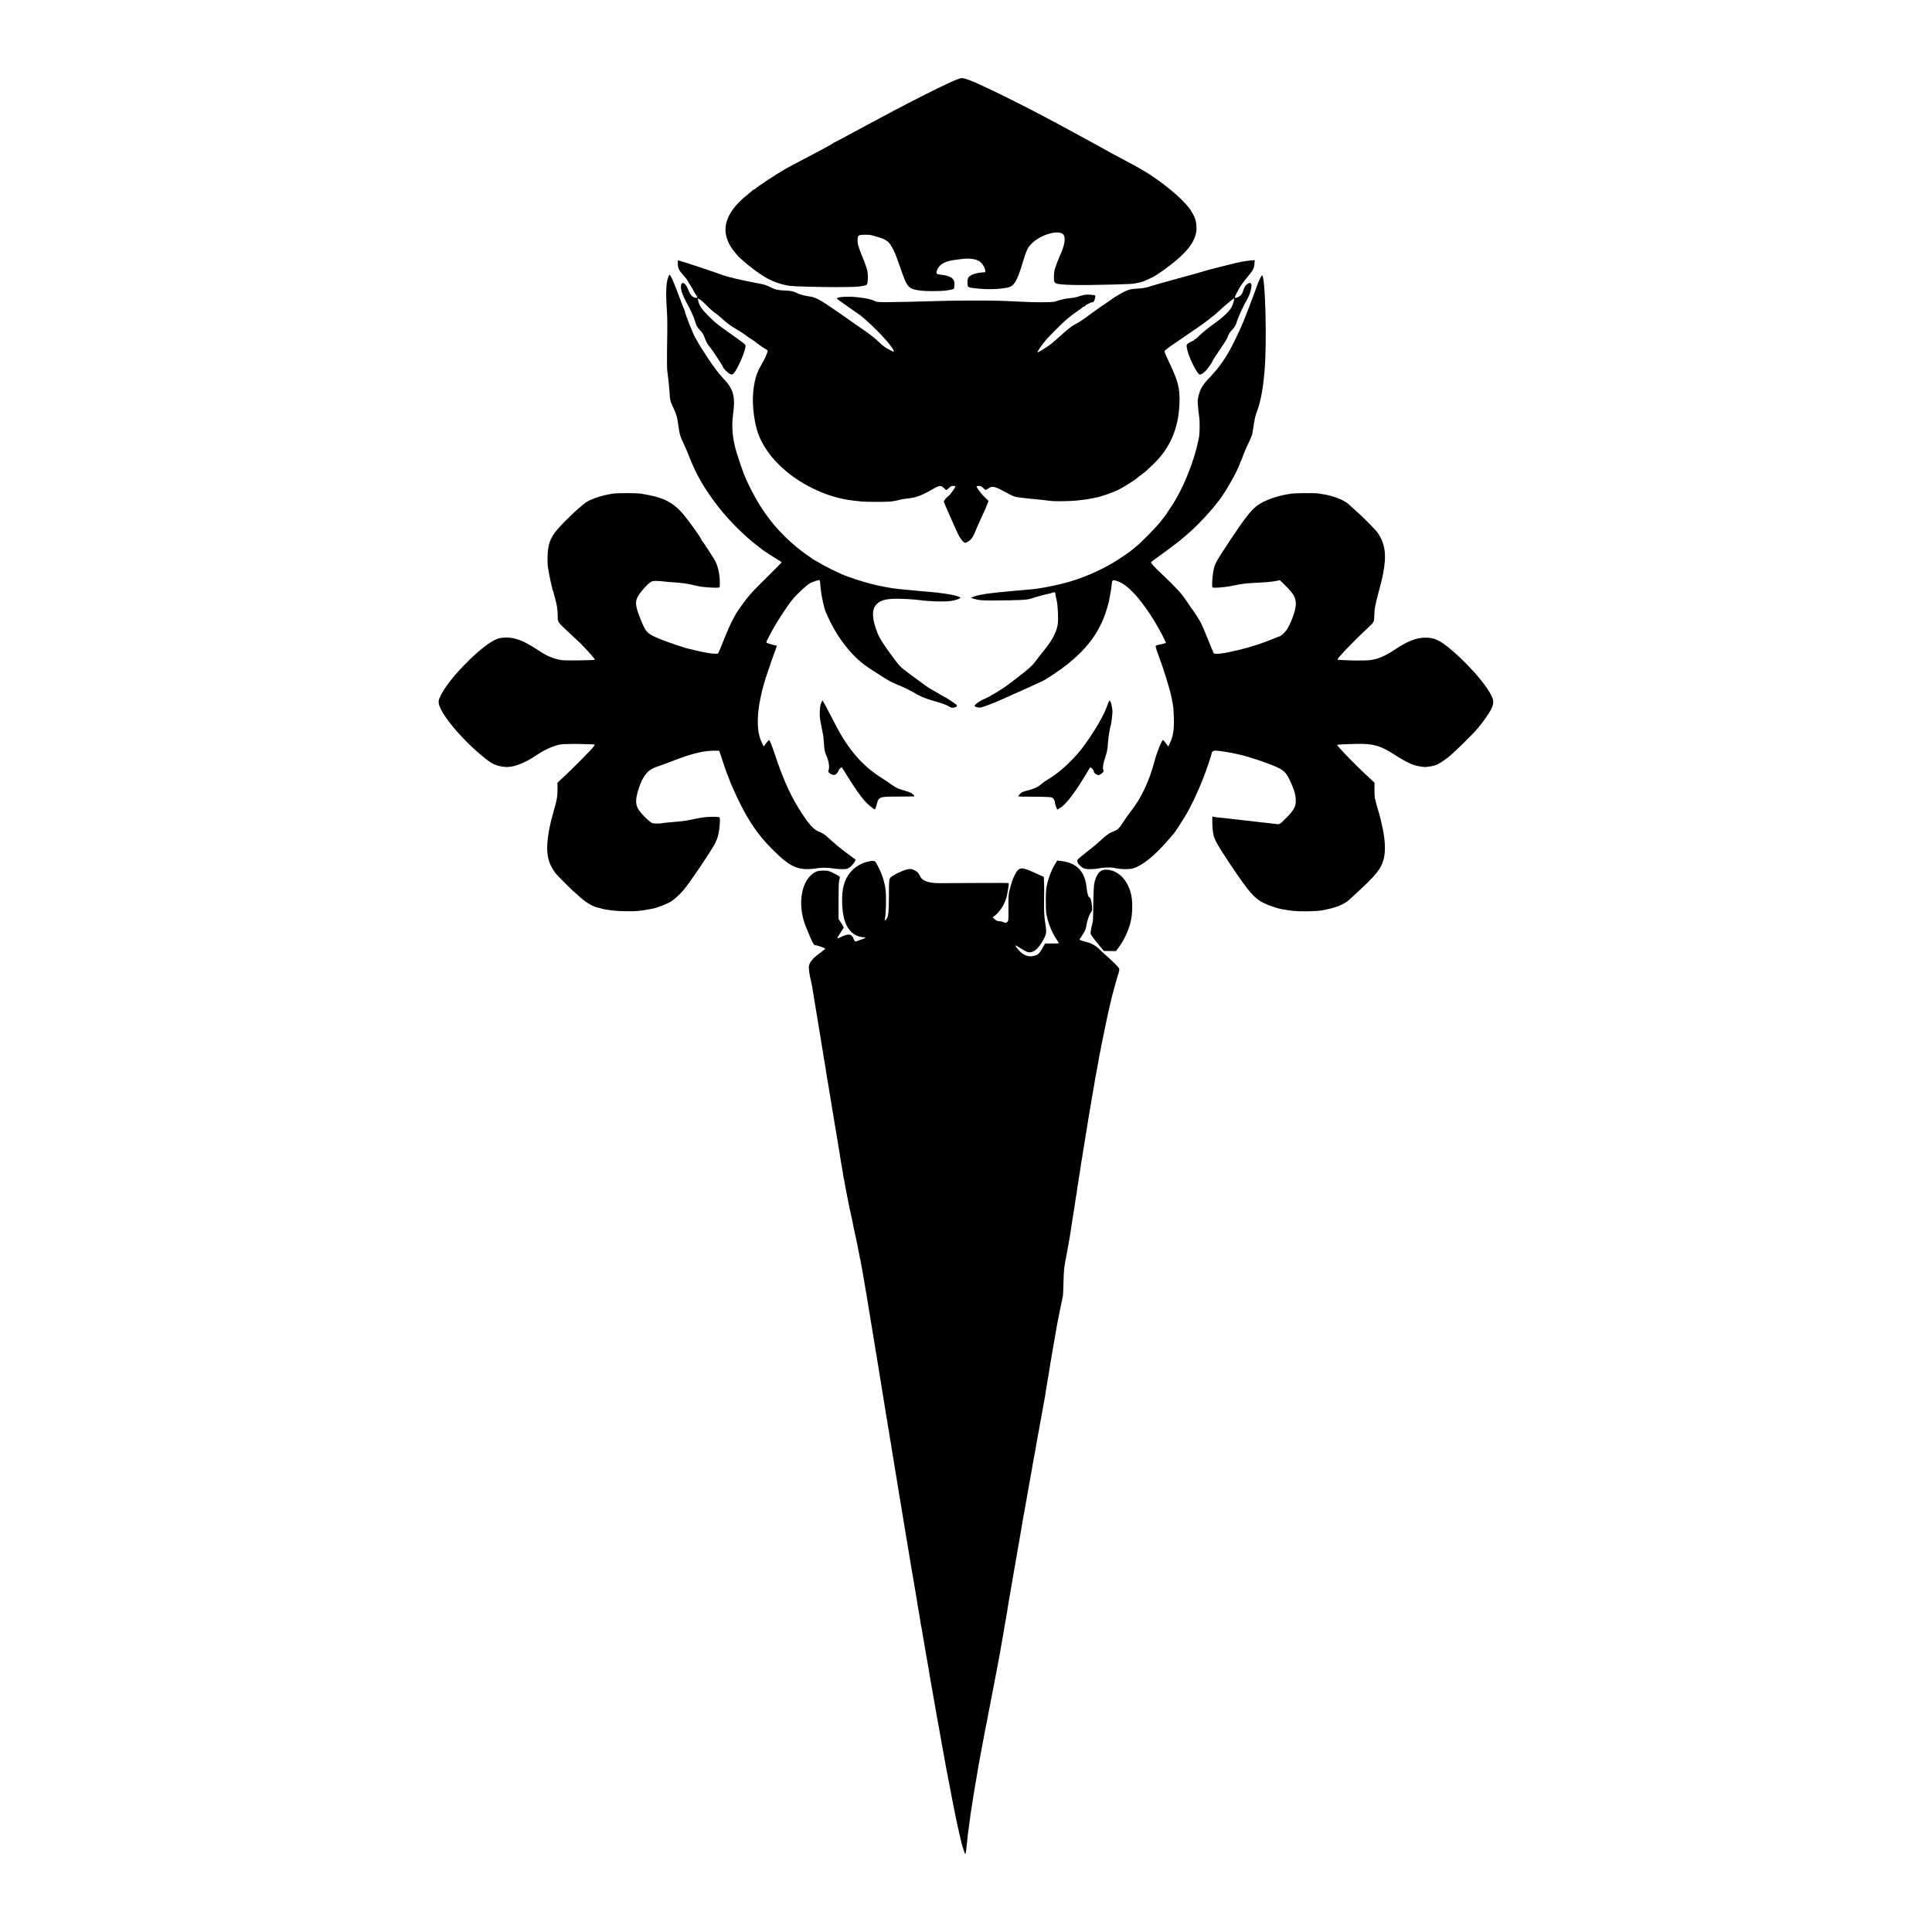
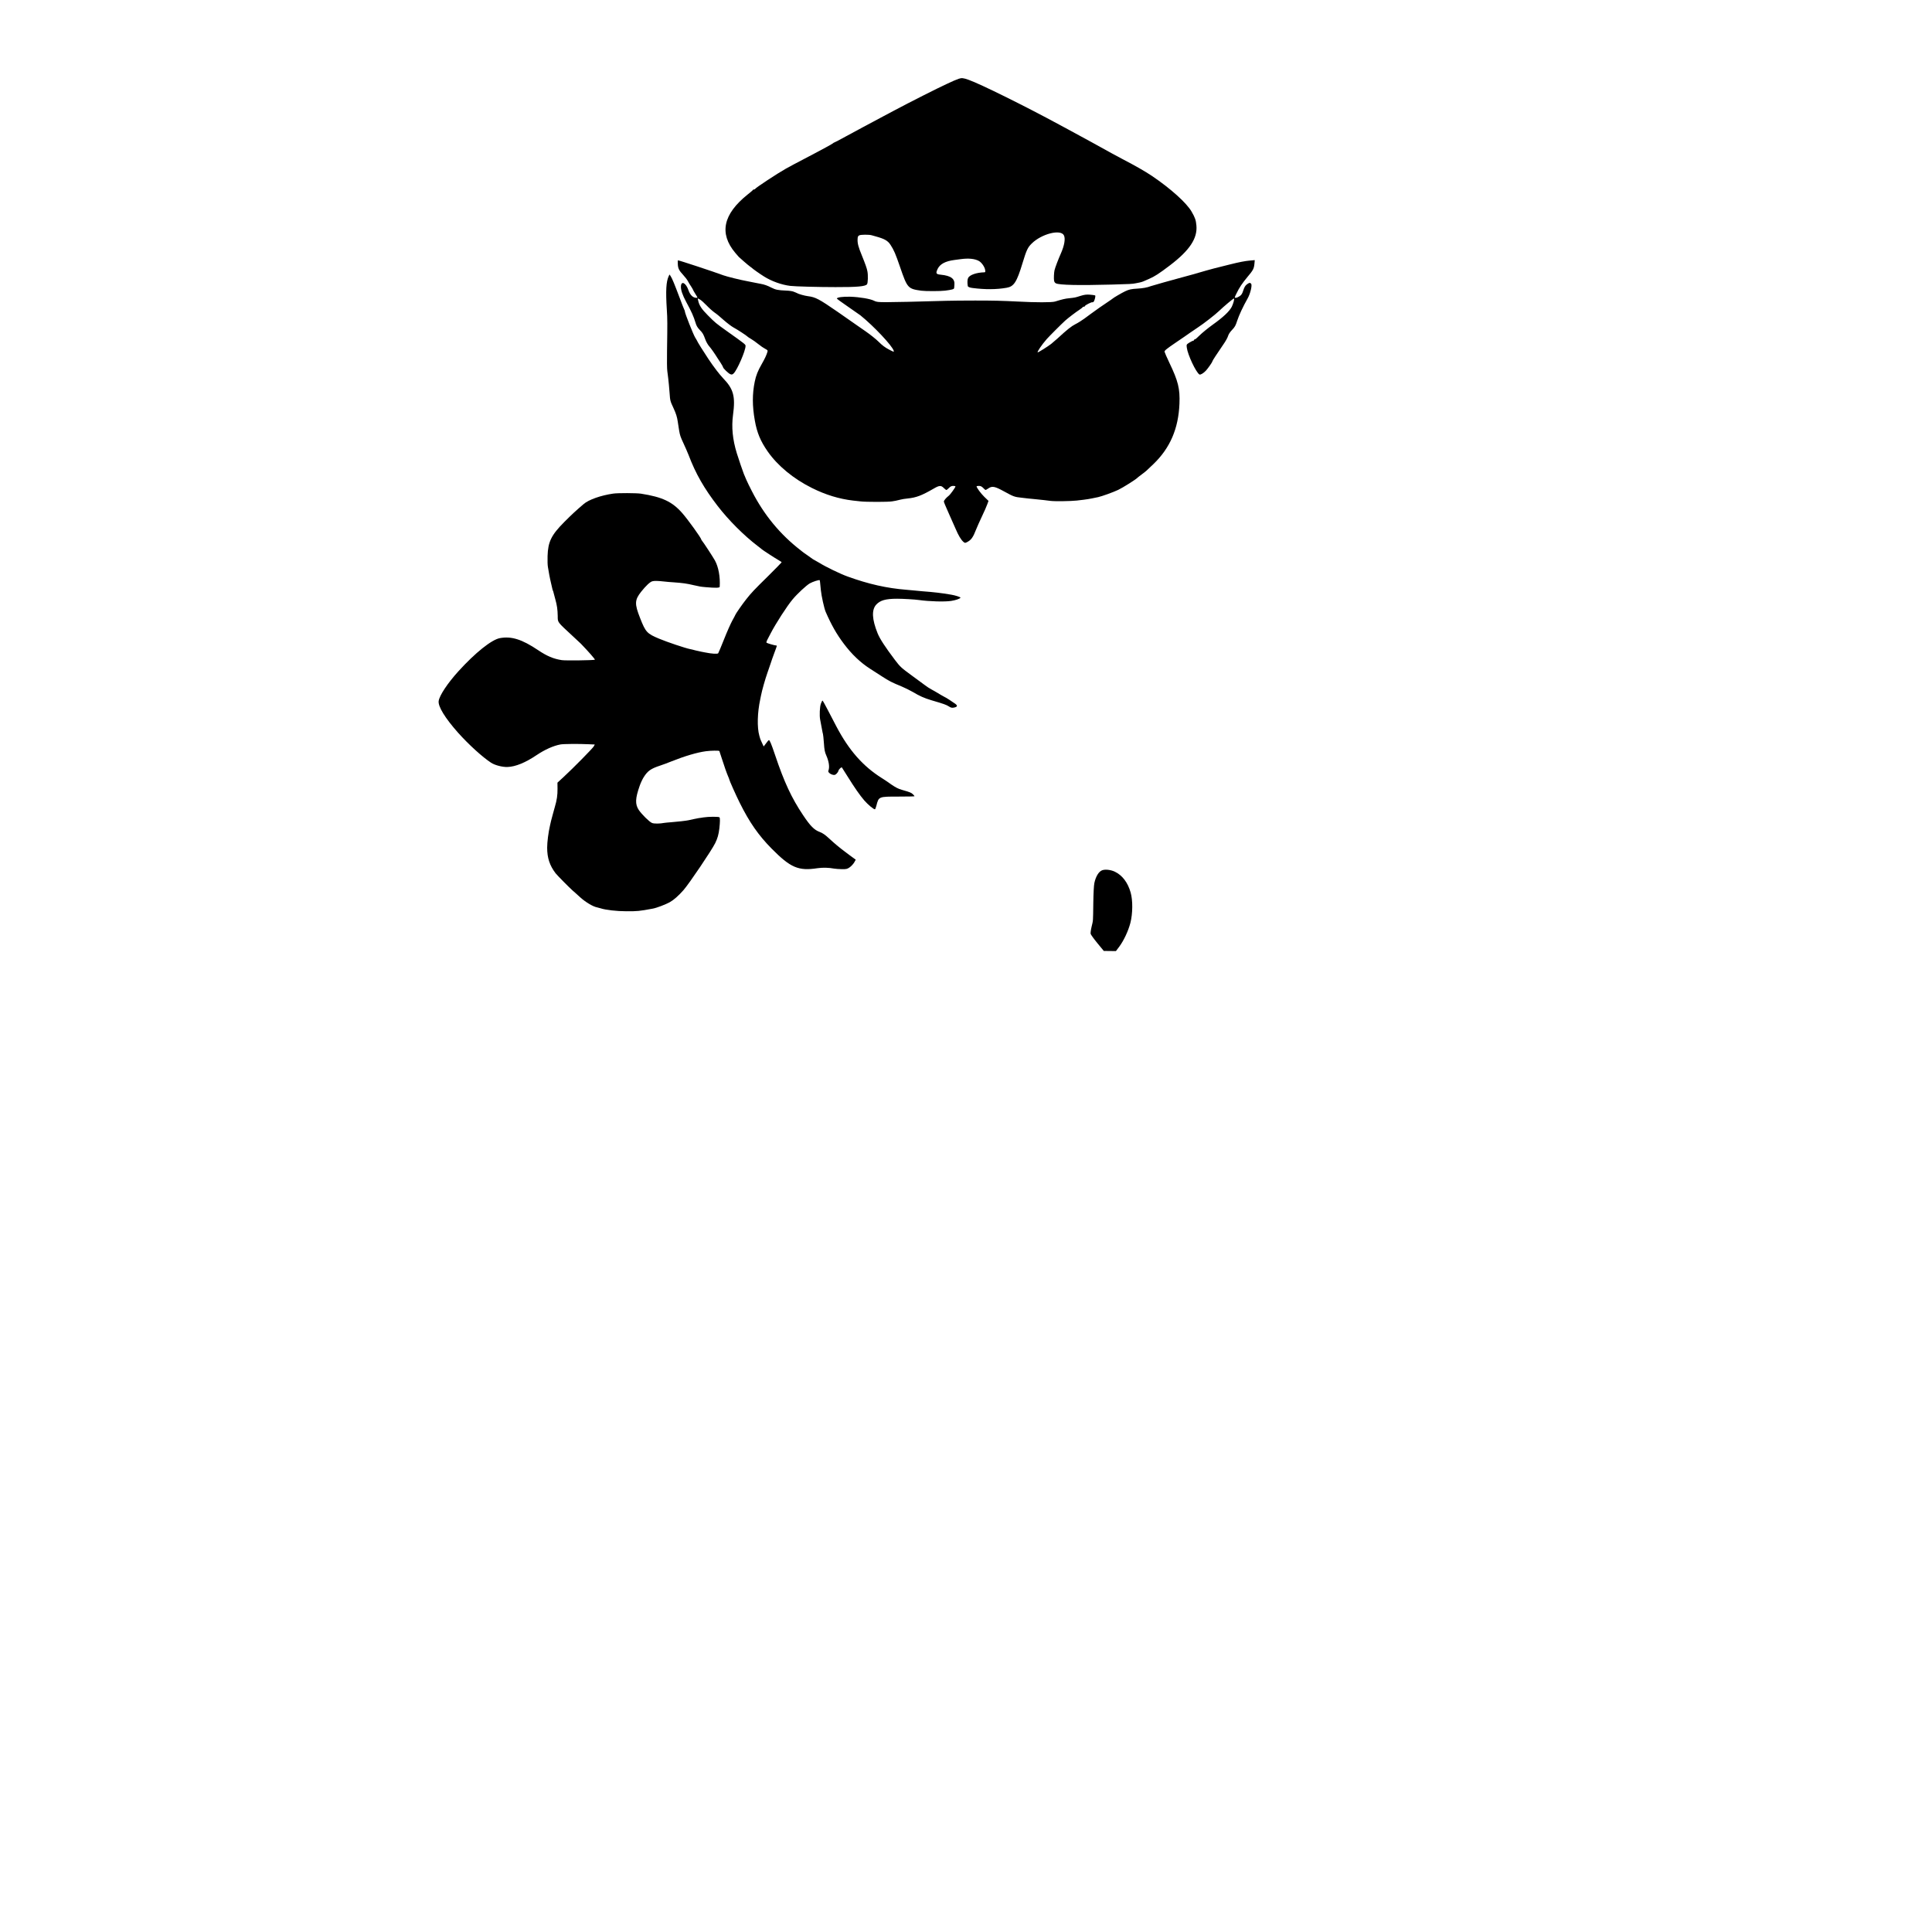
<svg xmlns="http://www.w3.org/2000/svg" version="1.0" width="2835pt" height="2835pt" viewBox="0 0 2835 2835" preserveAspectRatio="xMidYMid meet">
  <g transform="translate(0,2835) scale(0.1,-0.1)" fill="#000000" stroke="none">
    <path d="M14065 27193 c-22 -8 -53 -20 -70 -28 -16 -7 -64 -29 -105 -48 -133 -61 -550 -272 -756 -382 -38 -21 -112 -60 -164 -87 -52 -28 -122 -65 -155 -83 -33 -18 -100 -54 -150 -80 -49 -26 -163 -88 -252 -136 -89 -49 -165 -89 -169 -89 -4 0 -15 -6 -23 -14 -9 -7 -54 -33 -101 -58 -47 -25 -105 -56 -130 -70 -25 -14 -117 -62 -205 -108 -88 -45 -205 -108 -260 -139 -111 -62 -438 -277 -443 -292 -2 -5 -10 -9 -17 -9 -7 0 -15 -3 -17 -7 -1 -5 -36 -35 -77 -67 -361 -289 -421 -571 -182 -856 25 -30 48 -57 52 -60 3 -3 36 -32 73 -65 37 -32 77 -66 89 -74 12 -8 24 -17 27 -20 12 -14 120 -90 181 -128 113 -71 257 -122 384 -138 70 -9 422 -18 665 -18 319 -1 437 10 462 41 14 16 18 133 6 192 -7 41 -32 110 -81 231 -50 121 -65 176 -63 234 1 42 5 51 26 62 22 11 140 12 180 1 8 -3 35 -10 60 -17 131 -36 178 -63 218 -125 50 -77 73 -131 138 -320 109 -317 116 -324 314 -352 60 -8 283 -8 349 1 100 13 131 21 132 38 0 7 2 27 4 46 9 90 -50 135 -200 150 -71 7 -77 19 -45 87 35 70 113 112 245 129 28 4 68 9 90 12 118 16 209 7 270 -27 39 -22 84 -86 91 -131 5 -29 3 -35 -13 -35 -114 -3 -215 -38 -237 -83 -11 -22 -13 -71 -5 -118 2 -13 28 -24 69 -29 186 -24 351 -23 500 3 108 18 150 82 235 364 58 191 76 228 134 285 143 142 423 214 472 122 26 -48 8 -150 -44 -268 -36 -80 -84 -206 -93 -245 -8 -34 -12 -119 -7 -151 3 -21 13 -35 28 -42 54 -25 333 -31 815 -18 269 7 309 9 360 20 14 3 39 8 55 11 17 4 39 10 50 15 11 5 49 21 85 37 80 34 150 79 310 201 286 218 403 394 386 582 -7 80 -20 117 -71 205 -73 127 -306 337 -581 523 -99 67 -256 156 -441 252 -54 28 -116 61 -138 74 -91 51 -531 293 -650 356 -44 23 -102 55 -130 70 -490 266 -1164 600 -1330 658 -81 29 -103 31 -150 15z" />
    <path d="M9946 24476 c3 -66 18 -95 81 -163 26 -28 57 -68 68 -90 11 -21 32 -57 48 -79 15 -23 27 -45 27 -48 0 -3 16 -30 35 -61 35 -55 36 -55 12 -55 -48 0 -90 41 -114 110 -37 108 -105 145 -111 61 -4 -53 22 -129 78 -233 77 -141 109 -213 136 -303 12 -43 29 -72 59 -103 47 -48 55 -62 86 -146 12 -32 36 -75 54 -95 28 -31 85 -113 120 -170 6 -9 27 -42 48 -73 20 -31 37 -61 37 -66 0 -16 79 -92 107 -103 21 -8 30 -6 48 11 52 49 175 332 175 403 0 23 2 22 -275 219 -161 115 -170 122 -280 233 -88 88 -125 143 -140 213 l-7 34 33 -17 c18 -10 62 -49 98 -87 36 -38 89 -85 116 -104 28 -18 89 -69 136 -112 48 -42 111 -90 140 -106 55 -29 200 -124 209 -136 3 -4 25 -19 50 -33 25 -14 73 -49 107 -76 34 -28 80 -59 102 -70 36 -19 39 -23 31 -48 -14 -46 -36 -94 -84 -178 -55 -95 -83 -166 -101 -255 -37 -180 -37 -357 1 -570 31 -178 83 -303 189 -455 145 -208 379 -402 650 -536 200 -100 398 -160 600 -184 28 -3 77 -9 110 -12 80 -10 408 -10 465 0 47 7 60 10 125 26 22 6 67 13 100 16 130 13 209 43 387 146 80 47 107 49 146 9 17 -16 34 -30 39 -30 5 0 22 14 38 30 21 22 38 30 62 30 18 0 33 -3 33 -8 0 -14 -74 -117 -98 -136 -40 -31 -72 -70 -72 -86 0 -8 30 -80 66 -160 36 -80 84 -187 106 -239 41 -97 80 -163 117 -194 20 -16 24 -16 51 -2 62 32 88 69 135 190 13 33 50 116 83 186 33 69 68 148 78 177 l19 52 -62 60 c-51 50 -113 134 -113 154 0 3 15 6 34 6 25 0 42 -8 63 -30 15 -16 31 -30 35 -30 4 0 24 12 45 26 52 35 92 27 223 -45 146 -80 154 -83 265 -95 33 -4 76 -9 95 -11 19 -2 61 -6 93 -9 117 -12 174 -18 232 -26 63 -8 292 -5 385 5 77 8 141 17 165 21 11 2 36 7 55 10 35 7 51 10 93 19 58 13 220 71 296 107 71 34 264 156 281 177 3 3 31 26 64 50 64 48 60 44 171 151 245 236 367 520 382 885 9 222 -19 333 -148 602 -37 78 -69 151 -71 162 -2 16 31 43 162 132 91 61 183 125 205 141 22 16 78 54 125 85 77 50 254 187 306 238 71 68 210 185 220 185 12 0 -8 -74 -31 -121 -35 -68 -125 -153 -282 -265 -72 -52 -157 -122 -189 -154 -32 -33 -64 -60 -71 -60 -7 0 -13 -4 -13 -10 0 -5 -5 -10 -11 -10 -7 0 -32 -12 -56 -27 -44 -28 -44 -28 -38 -75 13 -104 135 -362 185 -393 14 -9 61 19 96 57 32 35 94 124 94 136 0 8 70 115 162 249 32 45 62 100 68 122 7 25 29 59 59 90 40 41 53 64 75 134 26 80 85 207 154 329 39 68 69 193 51 214 -16 19 -27 18 -64 -10 -22 -17 -36 -41 -51 -86 -15 -49 -27 -68 -54 -86 -19 -13 -44 -24 -56 -24 -21 0 -21 1 9 62 42 88 85 151 161 243 84 99 96 122 103 192 l5 56 -68 -6 c-72 -6 -164 -24 -299 -58 -44 -11 -87 -22 -96 -24 -40 -9 -227 -57 -249 -65 -25 -9 -381 -109 -410 -115 -45 -11 -379 -105 -404 -114 -50 -20 -119 -32 -194 -36 -92 -5 -125 -12 -183 -40 -47 -22 -170 -94 -179 -104 -3 -3 -45 -33 -95 -66 -49 -33 -94 -63 -100 -68 -12 -9 -105 -76 -135 -97 -12 -8 -51 -37 -88 -65 -37 -27 -97 -65 -132 -82 -59 -30 -121 -79 -265 -212 -28 -25 -69 -60 -91 -78 -46 -36 -184 -123 -196 -123 -17 0 59 112 132 195 38 43 217 222 271 271 44 39 152 122 209 159 25 17 46 33 48 38 2 4 10 7 18 7 8 0 14 4 14 9 0 12 100 62 110 56 4 -3 12 1 18 8 16 19 31 86 22 92 -5 3 -39 8 -76 11 -51 4 -82 0 -137 -17 -85 -27 -84 -26 -167 -35 -61 -6 -99 -15 -210 -49 -44 -14 -284 -14 -540 0 -241 12 -360 15 -630 15 -162 0 -353 -2 -425 -4 -440 -13 -758 -20 -880 -20 -122 0 -145 3 -180 21 -53 28 -214 55 -350 59 -106 3 -195 -9 -195 -27 0 -4 73 -58 163 -119 89 -61 171 -118 182 -127 197 -159 467 -446 489 -520 7 -21 1 -19 -71 19 -53 27 -101 63 -149 112 -39 39 -127 109 -195 156 -68 46 -128 88 -134 93 -5 4 -129 91 -275 192 -274 189 -324 215 -435 229 -47 6 -138 31 -160 45 -5 3 -12 6 -15 7 -3 0 -18 7 -35 14 -16 7 -66 15 -110 16 -119 5 -154 12 -215 43 -60 31 -106 47 -158 56 -18 3 -64 12 -102 20 -38 8 -83 17 -100 20 -91 16 -293 66 -345 85 -142 53 -648 220 -667 220 -3 0 -4 -24 -2 -54z" />
    <path d="M9813 24299 c-38 -80 -46 -213 -28 -494 9 -137 9 -197 3 -600 -2 -137 -1 -272 4 -300 4 -27 10 -74 13 -103 3 -29 7 -72 10 -95 2 -23 7 -76 10 -117 9 -127 8 -120 63 -240 32 -70 48 -121 57 -185 5 -36 8 -55 21 -135 12 -69 20 -92 61 -180 25 -52 60 -134 79 -181 102 -270 227 -487 425 -744 161 -209 386 -434 587 -587 31 -23 59 -46 62 -49 8 -9 202 -135 247 -160 24 -13 43 -27 43 -30 0 -3 -87 -91 -192 -196 -220 -216 -252 -251 -329 -348 -53 -66 -159 -219 -159 -228 0 -3 -20 -40 -44 -83 -24 -44 -79 -167 -121 -274 -43 -107 -81 -200 -86 -206 -11 -13 -94 -8 -192 12 -12 2 -35 7 -52 10 -16 3 -57 12 -90 20 -33 9 -68 18 -78 19 -71 14 -336 103 -453 152 -180 75 -200 96 -281 303 -83 210 -81 265 16 388 68 85 129 143 162 152 29 9 84 7 184 -4 22 -3 81 -8 130 -11 136 -10 189 -17 295 -42 95 -22 99 -22 175 -29 148 -13 205 -11 206 5 9 146 -18 292 -71 388 -29 52 -170 268 -190 290 -5 7 -10 14 -10 17 0 20 -196 293 -278 386 -148 169 -294 237 -607 286 -67 10 -338 11 -406 1 -182 -26 -360 -89 -434 -153 -122 -104 -175 -154 -285 -264 -191 -192 -239 -291 -245 -500 -2 -63 0 -135 5 -160 4 -25 13 -76 20 -115 7 -38 19 -96 27 -127 8 -32 16 -67 18 -78 2 -11 6 -24 9 -28 3 -5 7 -19 10 -33 3 -13 14 -55 25 -94 25 -90 33 -147 35 -245 1 -96 -12 -79 220 -294 60 -55 114 -106 120 -112 111 -115 214 -232 205 -235 -30 -9 -431 -14 -484 -6 -122 18 -220 60 -348 146 -238 160 -392 208 -562 177 -122 -23 -361 -214 -608 -486 -158 -174 -279 -356 -290 -437 -11 -79 94 -250 283 -463 157 -176 361 -361 487 -443 56 -36 164 -64 239 -62 118 4 263 63 429 175 121 81 246 137 350 156 44 8 266 10 412 3 l91 -4 -16 -29 c-19 -31 -295 -312 -440 -446 l-92 -85 1 -90 c1 -91 -9 -164 -39 -265 -9 -30 -17 -59 -18 -65 -1 -5 -9 -35 -18 -66 -9 -31 -18 -65 -20 -75 -3 -11 -9 -40 -15 -66 -24 -103 -42 -245 -42 -327 0 -150 37 -262 124 -376 28 -35 205 -214 253 -256 11 -8 57 -50 104 -93 80 -73 191 -140 252 -151 11 -3 35 -9 52 -14 72 -24 239 -43 376 -43 160 -1 193 2 390 39 56 10 189 61 250 95 57 32 127 94 201 178 85 98 411 581 464 688 35 73 50 125 61 217 10 93 11 149 2 161 -8 12 -164 11 -238 -1 -19 -4 -50 -8 -67 -10 -18 -3 -54 -10 -80 -16 -27 -6 -57 -13 -68 -15 -36 -8 -168 -23 -251 -29 -44 -3 -91 -8 -105 -10 -67 -13 -152 -14 -182 -1 -40 17 -149 125 -194 191 -55 85 -52 167 14 355 14 41 41 98 59 126 58 92 104 124 236 168 40 13 119 42 175 65 190 76 373 130 499 147 75 10 194 12 200 3 2 -4 17 -50 33 -101 35 -110 77 -231 97 -275 8 -17 14 -34 14 -37 0 -13 98 -233 156 -349 142 -285 273 -473 466 -669 279 -282 394 -331 674 -288 77 11 164 9 244 -6 19 -4 70 -7 112 -8 70 -1 81 2 119 29 23 17 51 48 64 70 l22 40 -96 70 c-53 39 -105 79 -116 88 -11 8 -40 32 -64 52 -25 20 -79 68 -120 106 -54 50 -91 75 -133 91 -80 29 -137 86 -245 248 -167 249 -277 485 -408 876 -58 172 -80 224 -93 224 -4 -1 -23 -22 -41 -48 l-35 -46 -25 54 c-14 30 -26 57 -26 60 -1 3 -6 23 -13 45 -34 121 -29 337 14 535 3 14 7 36 10 50 16 82 63 247 96 340 10 30 30 87 43 125 12 39 39 114 59 168 42 113 39 103 24 105 -23 1 -133 33 -140 41 -4 3 0 20 8 36 9 17 32 62 52 100 75 145 242 404 323 500 69 83 200 204 251 234 47 26 137 55 146 47 3 -3 5 -21 17 -146 8 -83 49 -268 70 -317 85 -195 160 -327 266 -468 116 -155 243 -276 384 -367 39 -25 117 -75 174 -112 107 -70 147 -90 293 -150 47 -20 119 -55 160 -79 104 -62 170 -91 273 -122 184 -54 221 -67 258 -91 29 -19 45 -23 72 -18 54 10 61 27 23 56 -38 28 -146 98 -153 98 -3 0 -91 51 -150 87 -11 7 -31 18 -45 25 -27 14 -75 45 -100 65 -8 6 -91 68 -185 136 -160 117 -175 130 -253 233 -142 188 -221 309 -254 390 -83 206 -90 344 -21 421 59 64 139 87 308 87 87 0 259 -10 320 -19 151 -21 379 -28 473 -13 65 10 126 31 136 47 5 8 -76 35 -139 45 -149 25 -242 36 -425 50 -30 3 -77 7 -105 10 -27 3 -81 7 -120 11 -292 23 -561 84 -865 194 -109 39 -324 143 -418 202 -26 16 -58 34 -72 41 -14 7 -27 15 -30 18 -3 3 -34 25 -70 50 -36 24 -70 49 -77 55 -7 5 -18 15 -25 20 -299 231 -535 516 -714 865 -33 63 -70 140 -83 170 -13 30 -29 69 -36 85 -15 36 -75 213 -104 306 -61 199 -79 382 -55 559 37 273 8 381 -145 539 -53 55 -138 166 -218 286 -65 97 -163 254 -163 261 0 2 -13 25 -30 52 -28 46 -150 354 -150 380 0 7 -4 20 -10 30 -5 9 -37 90 -70 179 -70 186 -108 280 -130 312 l-16 23 -11 -23z" />
-     <path d="M18485 24253 c-15 -32 -31 -69 -35 -83 -14 -46 -161 -434 -205 -540 -49 -120 -147 -324 -200 -419 -92 -164 -173 -273 -318 -425 -36 -38 -80 -96 -97 -128 -33 -61 -58 -158 -55 -212 3 -56 17 -188 21 -210 11 -51 10 -237 -2 -301 -64 -346 -234 -766 -420 -1038 -30 -43 -54 -80 -54 -83 0 -2 -6 -12 -14 -21 -8 -10 -43 -54 -77 -98 -70 -89 -286 -309 -364 -370 -27 -22 -52 -42 -55 -45 -10 -11 -147 -107 -210 -147 -233 -148 -533 -278 -785 -340 -33 -8 -67 -16 -75 -19 -31 -8 -146 -32 -180 -38 -19 -3 -44 -7 -55 -10 -81 -16 -177 -26 -370 -41 -44 -3 -93 -8 -110 -10 -16 -2 -66 -7 -110 -11 -44 -3 -88 -8 -98 -10 -10 -2 -45 -6 -78 -9 -33 -4 -70 -8 -82 -11 -12 -2 -49 -9 -82 -15 -33 -6 -76 -18 -95 -26 l-35 -16 44 -13 c73 -22 119 -26 296 -25 382 2 490 8 551 29 61 22 197 59 248 68 16 3 40 10 53 15 39 15 49 11 51 -21 1 -17 9 -56 17 -88 9 -32 17 -119 20 -197 3 -113 0 -153 -14 -205 -27 -100 -84 -200 -185 -326 -63 -78 -98 -123 -137 -175 -44 -60 -103 -112 -254 -227 -66 -51 -124 -95 -130 -100 -84 -65 -279 -184 -349 -213 -79 -33 -156 -87 -156 -109 0 -4 16 -12 36 -18 27 -8 46 -7 77 2 63 20 205 74 262 101 28 13 111 50 185 83 161 71 232 103 325 147 39 18 87 40 107 48 21 9 95 54 165 101 437 290 676 585 788 972 14 47 27 96 29 108 25 129 36 198 39 236 4 57 12 70 40 64 138 -26 290 -163 473 -424 32 -47 64 -94 71 -105 7 -11 31 -51 55 -90 66 -109 163 -294 156 -299 -5 -5 -91 -26 -116 -30 -13 -2 -28 -8 -33 -13 -5 -5 9 -54 35 -123 82 -218 179 -531 200 -650 2 -14 7 -41 11 -60 14 -74 16 -99 20 -226 6 -156 -10 -266 -52 -356 l-29 -62 -35 46 c-18 26 -39 47 -44 48 -17 0 -90 -181 -121 -300 -75 -293 -202 -563 -354 -750 -20 -25 -66 -90 -103 -146 -69 -106 -83 -119 -157 -148 -54 -21 -96 -52 -183 -131 -36 -33 -78 -70 -94 -82 -184 -145 -233 -185 -242 -200 -17 -32 30 -94 94 -125 34 -17 143 -16 227 1 57 12 167 15 208 7 67 -15 122 -21 195 -19 66 1 91 6 145 31 153 70 322 224 549 497 21 25 116 171 163 250 85 142 187 357 264 556 49 125 124 347 124 364 0 30 29 44 78 39 154 -16 318 -49 457 -91 157 -47 283 -91 385 -134 136 -58 171 -91 229 -214 60 -125 85 -211 85 -290 1 -93 -29 -147 -147 -264 -97 -98 -80 -91 -189 -77 -18 3 -60 7 -93 11 -81 8 -133 14 -175 20 -19 3 -55 7 -80 9 -25 3 -65 7 -90 10 -25 3 -67 8 -95 11 -27 3 -66 8 -85 10 -46 6 -145 16 -191 20 -20 1 -46 6 -58 10 -16 5 -21 2 -22 -12 -2 -25 2 -159 5 -175 2 -7 6 -35 10 -63 13 -81 58 -162 246 -444 286 -428 363 -515 526 -587 57 -25 165 -61 208 -70 159 -31 222 -37 371 -37 102 0 230 8 265 18 8 2 26 6 40 9 150 29 270 80 336 141 6 6 55 51 109 100 290 266 363 357 400 503 27 103 22 264 -13 432 -27 129 -44 198 -57 238 -14 41 -49 171 -61 223 -3 13 -5 69 -5 124 l0 100 -91 85 c-196 181 -472 466 -456 471 14 4 120 9 268 13 257 6 357 -21 560 -150 223 -141 298 -173 442 -188 50 -5 151 14 202 38 28 12 89 52 136 87 88 65 385 356 455 444 22 27 45 56 52 63 6 7 36 47 66 90 100 142 124 210 100 282 -59 174 -406 566 -693 784 -106 80 -182 109 -290 109 -136 0 -260 -48 -450 -174 -149 -98 -252 -142 -370 -156 -78 -10 -341 -6 -473 6 -23 2 218 256 428 451 112 104 109 97 112 212 2 85 12 135 57 307 30 113 57 220 60 236 4 17 9 41 11 55 54 272 32 438 -76 597 -36 52 -196 215 -328 333 -46 41 -90 80 -96 87 -62 61 -236 130 -375 150 -19 3 -54 8 -76 12 -44 8 -352 6 -394 -3 -14 -2 -42 -7 -62 -10 -156 -24 -346 -94 -438 -164 -95 -72 -181 -182 -388 -493 -197 -297 -225 -344 -246 -419 -21 -77 -34 -214 -27 -286 2 -17 164 -6 293 20 137 28 193 36 293 41 199 10 286 17 345 29 l60 13 73 -71 c127 -125 157 -175 162 -267 5 -80 -52 -252 -122 -372 -30 -51 -100 -117 -124 -117 -5 0 -32 -11 -61 -24 -55 -24 -189 -74 -268 -99 -116 -37 -153 -48 -265 -75 -195 -49 -347 -69 -364 -48 -5 6 -43 97 -85 203 -42 105 -90 217 -107 250 -28 50 -124 199 -139 213 -3 3 -36 52 -75 110 -69 104 -152 194 -365 395 -98 92 -150 149 -150 162 0 5 33 31 72 58 77 54 301 221 340 253 13 11 55 46 93 78 170 142 401 389 521 559 101 141 251 414 279 505 4 14 11 30 15 35 4 6 20 46 35 90 16 44 50 123 76 175 27 52 51 112 55 134 3 21 7 48 10 59 2 12 6 37 9 57 3 20 7 47 10 60 3 14 8 41 11 60 4 19 17 62 30 95 43 111 83 304 100 485 3 30 7 75 9 100 39 393 13 1410 -35 1410 -4 0 -20 -26 -35 -57z" />
    <path d="M12046 18025 c-17 -43 -23 -176 -11 -235 13 -67 27 -138 31 -165 3 -16 7 -37 10 -45 3 -8 9 -69 14 -136 6 -95 14 -133 33 -175 41 -92 54 -178 32 -230 -10 -25 50 -65 91 -60 19 2 51 35 57 61 5 21 44 58 51 48 1 -2 39 -61 84 -133 103 -165 177 -272 244 -350 55 -64 145 -138 158 -130 4 2 13 26 20 52 35 136 31 134 331 134 126 0 229 2 229 5 0 3 -10 15 -23 28 -24 24 -41 31 -163 66 -51 14 -95 37 -153 77 -44 32 -109 76 -144 97 -276 175 -479 405 -664 756 -27 52 -83 159 -124 238 -40 78 -76 142 -80 142 -3 0 -14 -20 -23 -45z" />
-     <path d="M16240 17976 c-51 -154 -284 -527 -435 -695 -151 -169 -290 -287 -450 -382 -22 -13 -49 -32 -60 -42 -62 -57 -119 -83 -258 -118 -31 -8 -56 -22 -73 -42 -14 -16 -23 -31 -21 -33 2 -3 109 -5 237 -5 136 0 242 -5 255 -11 24 -11 45 -47 45 -76 0 -9 7 -36 16 -59 l17 -43 40 23 c83 46 212 213 377 487 35 58 64 107 66 108 8 10 53 -36 54 -54 0 -31 53 -66 82 -55 33 13 70 50 62 63 -18 28 -9 98 23 192 25 73 36 125 39 186 5 76 11 130 29 225 4 25 8 42 20 85 5 20 18 132 19 165 2 66 -25 175 -44 175 -5 0 -23 -43 -40 -94z" />
-     <path d="M12767 15714 c-1 -2 -18 -6 -37 -9 -57 -10 -155 -60 -204 -105 -115 -106 -168 -244 -169 -438 -2 -326 80 -504 254 -555 24 -7 54 -12 67 -11 39 2 24 -11 -40 -33 -35 -12 -70 -24 -79 -28 -12 -4 -20 5 -34 40 -28 74 -77 80 -188 23 -21 -10 -43 -18 -48 -16 -6 2 13 36 40 75 28 40 51 77 51 82 0 6 -17 37 -37 68 l-38 58 0 270 c0 251 3 294 20 336 5 12 -14 26 -81 60 -80 41 -92 44 -163 44 -60 0 -85 -5 -119 -23 -206 -109 -268 -476 -136 -802 90 -224 114 -270 139 -270 23 0 145 -42 145 -50 0 -4 -40 -37 -89 -73 -93 -68 -138 -123 -150 -179 -7 -32 6 -132 28 -214 5 -22 12 -57 16 -78 3 -21 7 -48 10 -60 2 -12 7 -37 9 -56 5 -35 93 -568 100 -605 3 -18 10 -60 22 -137 5 -33 12 -75 18 -104 2 -12 7 -45 11 -75 4 -30 8 -56 10 -59 2 -3 6 -25 9 -50 3 -25 8 -56 11 -70 3 -14 8 -45 11 -70 3 -25 8 -54 10 -65 3 -11 7 -36 10 -55 3 -19 7 -46 10 -60 2 -14 13 -79 24 -145 10 -66 26 -163 35 -215 9 -52 18 -106 20 -120 2 -14 6 -38 9 -55 3 -16 12 -73 21 -125 17 -105 23 -143 30 -180 3 -14 7 -43 11 -65 3 -22 14 -89 24 -150 10 -60 21 -128 25 -150 3 -22 7 -47 10 -55 2 -8 6 -37 10 -64 3 -27 8 -52 10 -55 1 -3 6 -24 9 -46 3 -22 20 -110 37 -195 17 -85 33 -166 35 -180 3 -14 7 -33 10 -42 3 -10 8 -30 10 -45 3 -16 10 -48 16 -73 5 -25 12 -58 15 -75 2 -16 8 -46 13 -65 5 -19 23 -105 41 -190 17 -85 33 -164 35 -175 3 -11 9 -42 14 -70 6 -27 12 -61 15 -75 9 -42 45 -253 51 -290 3 -19 9 -57 14 -85 5 -27 12 -65 15 -82 3 -18 7 -46 10 -63 3 -16 7 -43 10 -60 3 -16 7 -42 9 -57 3 -16 19 -113 36 -218 17 -104 33 -203 36 -220 2 -16 6 -41 9 -55 6 -31 13 -73 20 -125 4 -22 8 -47 10 -55 2 -8 7 -35 10 -60 3 -25 10 -67 15 -95 6 -27 12 -68 15 -90 3 -22 7 -51 10 -65 2 -13 7 -40 10 -60 3 -20 7 -45 9 -55 2 -11 7 -40 11 -65 3 -25 8 -57 11 -71 6 -38 44 -269 49 -299 3 -14 8 -45 11 -70 3 -25 8 -47 9 -50 2 -3 7 -33 10 -65 4 -33 9 -62 10 -65 4 -6 16 -82 19 -115 2 -11 5 -33 9 -50 3 -16 8 -46 11 -65 9 -59 17 -114 22 -140 2 -14 7 -41 10 -60 3 -19 7 -46 10 -60 3 -14 7 -41 10 -60 2 -19 9 -62 15 -95 6 -33 12 -69 14 -80 5 -38 36 -230 41 -255 3 -14 9 -50 14 -80 8 -50 48 -297 65 -395 4 -22 8 -49 10 -60 2 -11 11 -65 20 -120 10 -55 19 -109 20 -120 2 -11 10 -60 18 -110 9 -49 18 -103 20 -120 3 -16 10 -57 15 -90 6 -33 13 -73 16 -90 3 -16 12 -73 21 -125 9 -52 18 -104 20 -115 4 -29 35 -217 39 -240 15 -79 26 -147 31 -185 3 -25 8 -52 10 -60 2 -8 7 -31 10 -50 13 -78 16 -96 21 -125 3 -16 7 -39 9 -50 1 -11 5 -33 8 -50 3 -16 17 -97 31 -180 14 -82 28 -161 31 -175 3 -14 8 -43 10 -65 3 -22 10 -62 15 -90 5 -27 12 -63 15 -80 12 -68 76 -432 89 -510 2 -11 11 -58 20 -105 8 -47 18 -101 21 -120 7 -41 23 -134 30 -170 3 -14 9 -47 14 -75 6 -27 12 -63 15 -80 9 -59 31 -178 41 -225 10 -46 17 -85 19 -105 2 -11 6 -29 9 -40 3 -11 8 -36 11 -56 3 -19 17 -96 32 -170 14 -74 28 -145 31 -159 12 -69 75 -359 83 -390 6 -19 12 -46 14 -60 13 -70 64 -235 72 -227 6 6 18 98 30 226 4 47 5 55 29 231 9 63 18 131 20 150 3 19 7 46 10 60 2 14 7 43 10 65 3 22 8 51 10 65 2 14 11 68 19 120 17 104 25 152 42 245 1 11 10 61 18 110 9 50 18 101 21 115 3 14 14 75 25 135 23 123 28 149 35 185 3 14 8 40 11 59 3 18 8 43 10 55 3 11 6 30 8 41 2 11 6 29 9 40 3 11 8 36 11 55 8 50 14 82 36 190 20 104 25 127 100 520 54 283 45 235 111 615 6 33 12 69 13 80 2 11 6 34 9 50 4 17 9 46 12 65 3 19 10 60 15 90 5 30 11 71 14 90 3 19 8 46 10 60 4 21 104 602 122 705 3 17 19 107 35 200 17 94 32 184 34 200 2 17 11 66 19 110 8 44 18 96 21 115 3 19 10 58 15 85 5 28 12 67 16 89 3 21 8 48 10 60 4 19 35 191 49 271 3 17 8 41 10 55 3 14 8 42 11 64 3 21 7 46 9 55 5 28 34 184 40 216 3 17 7 44 10 60 32 171 88 483 104 575 12 63 23 124 25 135 2 11 7 40 10 65 6 47 8 56 26 160 13 73 14 76 30 180 14 89 18 116 25 150 2 14 13 79 24 145 17 102 36 209 66 375 7 39 74 371 82 404 2 12 6 93 8 181 2 88 6 183 10 210 7 64 9 78 49 285 25 133 44 246 52 305 2 17 13 89 24 160 24 144 23 136 40 255 6 46 13 87 15 90 2 3 6 34 10 70 3 35 8 67 10 70 1 3 6 28 9 55 7 50 11 77 22 138 3 17 7 47 10 66 4 34 6 45 24 151 5 30 12 73 15 95 3 23 8 52 11 65 3 14 7 43 10 65 6 47 117 715 128 771 2 12 7 39 11 60 11 70 15 98 35 199 25 132 31 165 35 195 6 41 92 468 115 570 12 52 24 106 26 120 3 14 11 50 19 80 8 30 16 67 19 82 7 39 82 313 106 386 16 48 18 67 10 83 -14 25 -79 90 -190 189 -46 41 -95 87 -109 101 -46 45 -104 77 -171 94 -36 8 -76 20 -88 26 -24 9 -24 10 -6 37 52 78 74 120 79 147 18 108 43 185 70 221 20 26 23 40 19 89 -5 72 -22 135 -35 135 -16 0 -36 61 -43 130 -22 252 -144 381 -382 406 l-51 6 -30 -49 c-61 -101 -113 -247 -131 -368 -8 -59 -8 -293 0 -350 21 -138 81 -288 159 -401 16 -24 29 -44 29 -46 0 -2 -46 -3 -102 -3 l-102 0 -34 -60 c-43 -77 -67 -102 -110 -116 -79 -26 -150 -10 -216 51 -42 39 -81 89 -74 96 3 2 40 -19 83 -46 87 -57 119 -65 171 -44 57 24 111 89 169 203 32 63 33 87 10 237 -11 71 -16 158 -15 249 3 183 3 299 -1 358 l-2 49 -76 35 c-202 93 -244 104 -290 77 -36 -21 -91 -132 -117 -234 -2 -8 -11 -42 -21 -75 -14 -49 -17 -96 -15 -255 1 -188 1 -196 -20 -211 -18 -14 -24 -14 -50 -2 -16 8 -45 15 -64 15 -25 0 -45 8 -67 29 l-32 28 24 17 c83 59 164 189 186 301 24 117 32 179 24 184 -5 3 -222 4 -481 2 -260 -1 -493 -3 -518 -3 -173 -1 -269 33 -299 103 -21 48 -40 67 -95 93 -34 15 -46 16 -94 6 -68 -14 -211 -84 -243 -118 -24 -26 -24 -26 -25 -272 -1 -260 -8 -315 -47 -349 -19 -17 -19 -17 -14 2 17 57 25 334 12 436 -13 107 -46 216 -98 319 -52 105 -52 105 -89 106 -21 1 -39 0 -41 -2z" />
    <path d="M16171 15579 c-49 -20 -91 -89 -112 -184 -8 -37 -14 -150 -16 -295 -4 -283 -1 -248 -25 -348 -11 -46 -17 -93 -14 -105 3 -12 47 -74 99 -137 l94 -114 89 -1 89 -1 49 65 c66 89 132 229 163 348 35 136 37 331 4 446 -42 148 -122 253 -232 306 -61 29 -144 38 -188 20z" />
  </g>
</svg>